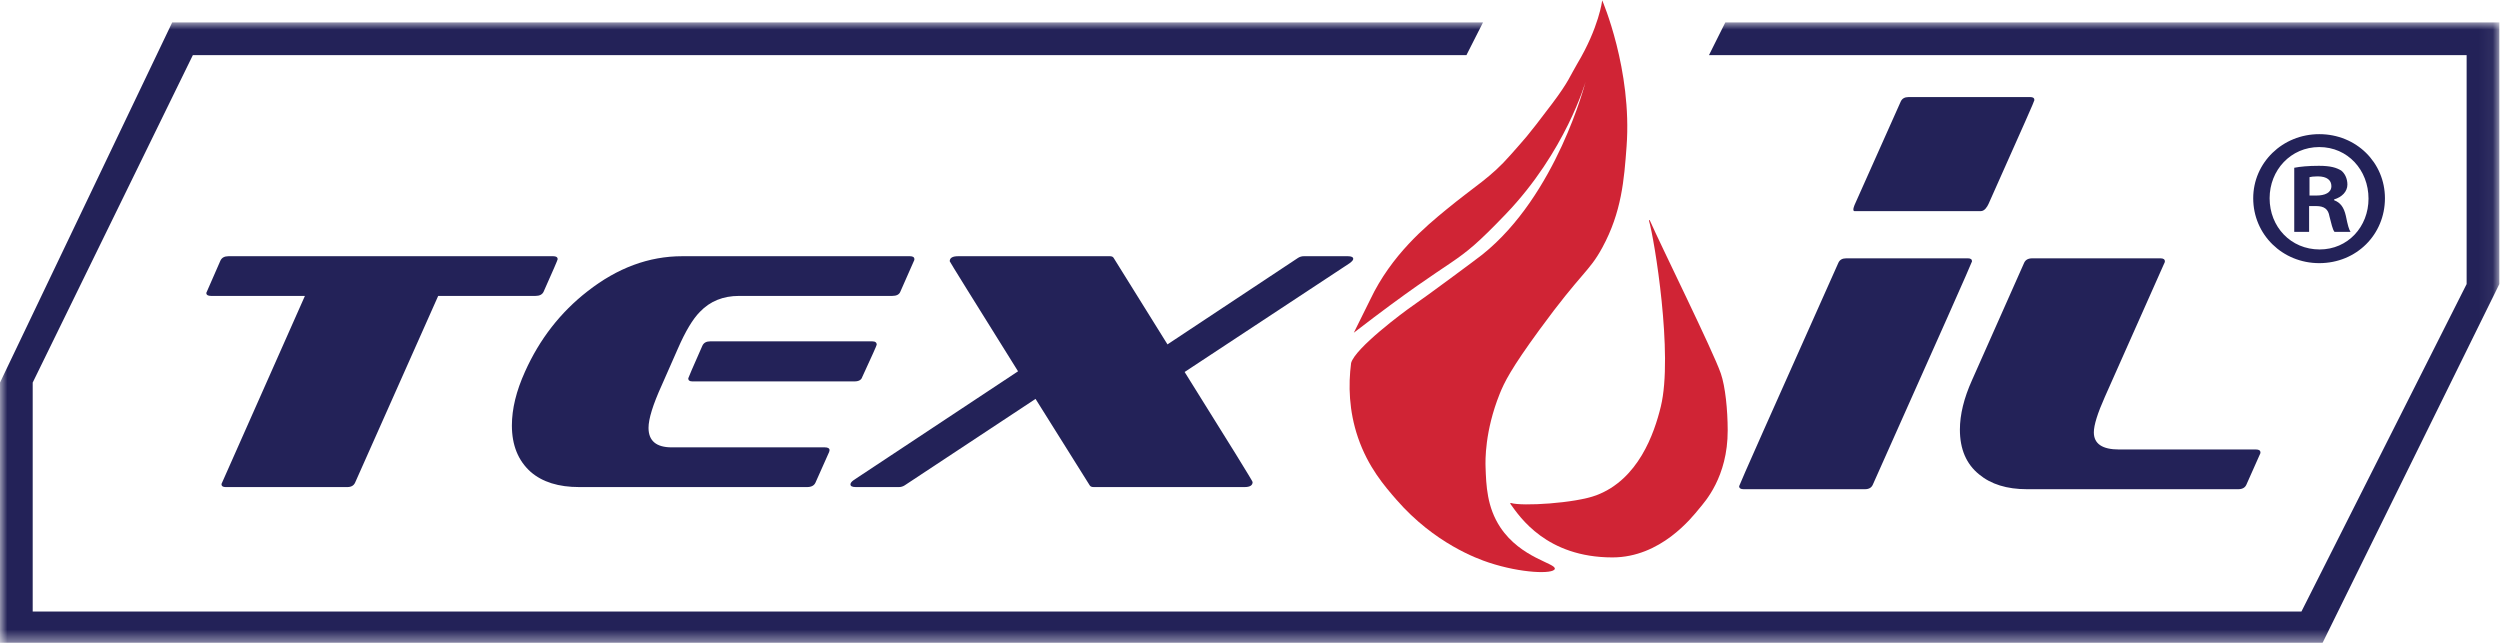
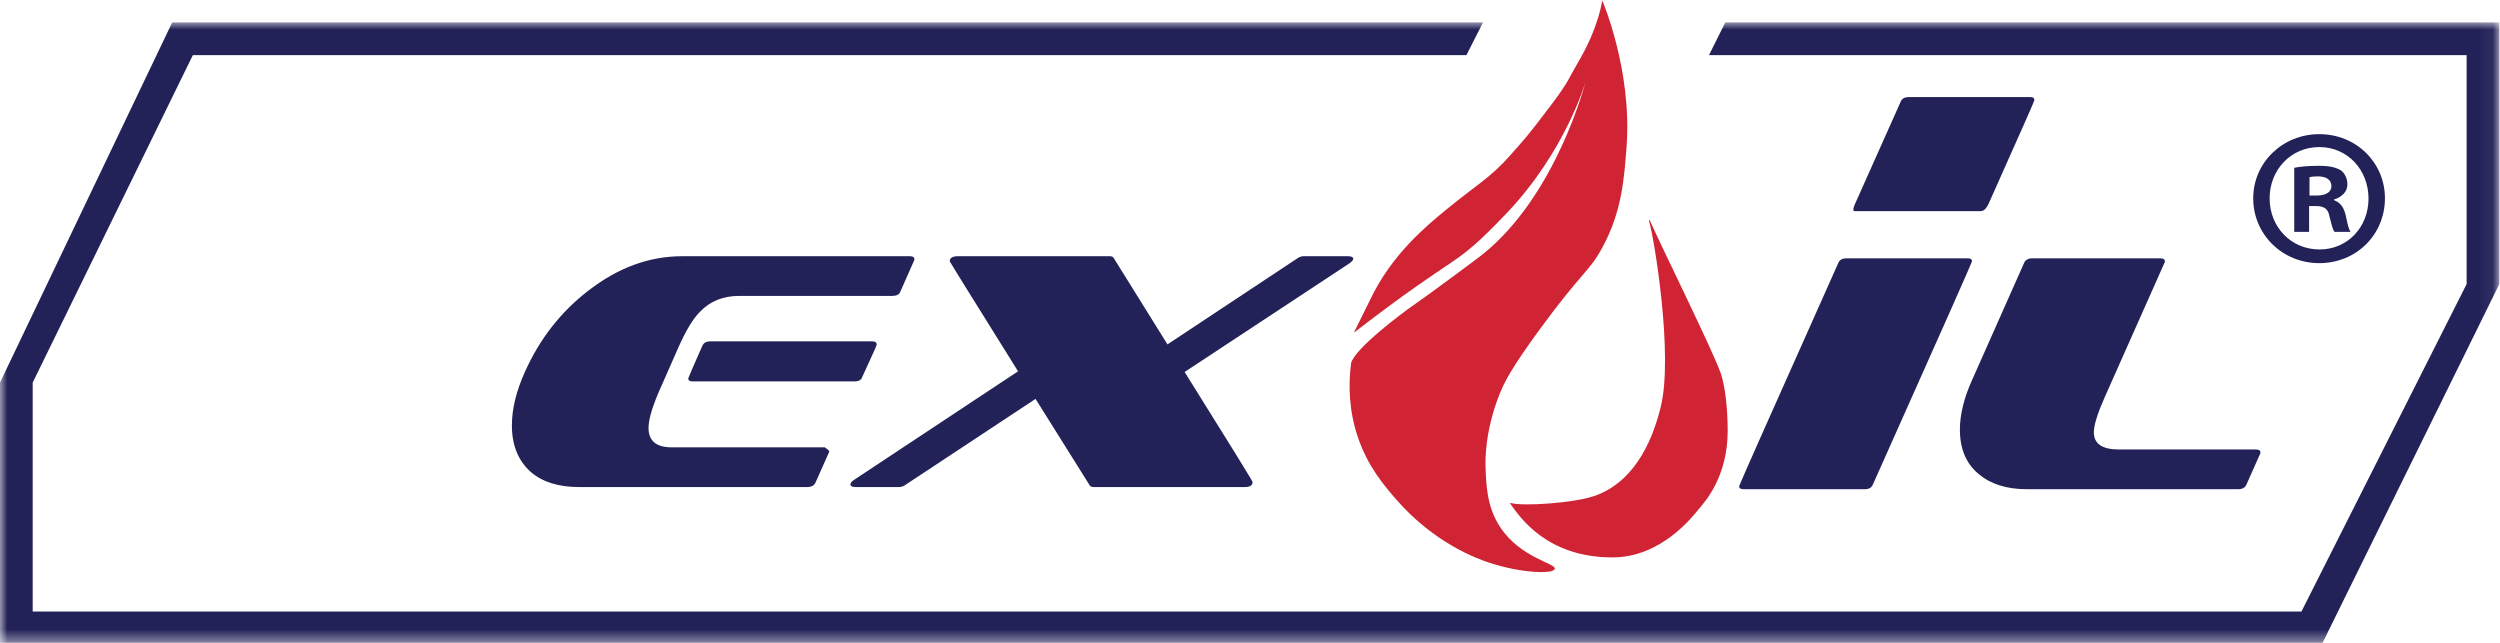
<svg xmlns="http://www.w3.org/2000/svg" xmlns:xlink="http://www.w3.org/1999/xlink" width="175px" height="45px" viewBox="0 0 175 45" version="1.1">
  <title>logo</title>
  <defs>
    <polygon id="path-1" points="0 0 174.946 0 174.946 43.519 0 43.519" />
  </defs>
  <g id="logo" stroke="none" stroke-width="1" fill="none" fill-rule="evenodd">
    <g id="Group-3" transform="translate(0.008, 1.569)">
      <mask id="mask-2" fill="white">
        <use xlink:href="#path-1" />
      </mask>
      <g id="Clip-2" />
      <polyline id="Fill-1" fill="#232258" mask="url(#mask-2)" points="120.764 0 119.62 2.29 172.656 2.29 172.656 18.316 161.093 41.237 2.281 41.237 2.281 25.211 13.492 2.29 102.642 2.29 103.803 0 12.046 0 -0.008 25.211 -0.008 43.527 162.524 43.527 174.946 18.316 174.946 0" />
    </g>
-     <path d="M24.855,33.789 C24.76,33.993 24.58,34.095 24.313,34.095 L15.785,34.095 C15.596,34.095 15.502,34.024 15.502,33.883 C15.502,33.868 17.449,29.478 21.344,20.714 L14.772,20.714 C14.552,20.714 14.442,20.644 14.442,20.502 C14.442,20.487 14.772,19.733 15.431,18.241 C15.526,18.037 15.714,17.935 15.997,17.935 L38.73,17.935 C38.934,17.935 39.036,18.005 39.036,18.147 C39.036,18.194 38.706,18.956 38.047,20.432 C37.953,20.62 37.764,20.714 37.481,20.714 L30.673,20.714 L24.855,33.789" id="Fill-4" fill="#232258" />
-     <path d="M48.459,26.698 C48.271,26.698 48.177,26.627 48.177,26.486 C48.177,26.455 48.507,25.693 49.166,24.201 C49.26,23.997 49.441,23.895 49.708,23.895 L61.063,23.895 C61.267,23.895 61.369,23.974 61.369,24.13 C61.369,24.177 61.031,24.931 60.356,26.392 C60.293,26.596 60.112,26.698 59.814,26.698 L48.459,26.698 Z M40.544,34.095 C39.099,34.095 37.968,33.742 37.152,33.035 C36.272,32.25 35.832,31.166 35.832,29.784 C35.832,28.622 36.139,27.366 36.751,26.015 C37.772,23.738 39.233,21.861 41.133,20.385 C43.221,18.751 45.428,17.935 47.753,17.935 L63.701,17.935 C63.905,17.935 64.007,18.005 64.007,18.147 C64.007,18.194 63.999,18.225 63.984,18.241 L63.018,20.432 C62.939,20.62 62.751,20.714 62.453,20.714 L51.734,20.714 C50.619,20.714 49.708,21.084 49.001,21.822 C48.498,22.324 47.98,23.188 47.447,24.413 L46.316,26.981 C45.703,28.332 45.397,29.321 45.397,29.949 C45.397,30.86 45.939,31.315 47.022,31.315 L57.741,31.315 C57.961,31.315 58.071,31.386 58.071,31.527 C58.055,31.543 58.047,31.575 58.047,31.622 L57.081,33.789 C56.987,33.993 56.791,34.095 56.493,34.095 L40.544,34.095 L40.544,34.095 Z" id="Fill-5" fill="#232258" />
+     <path d="M48.459,26.698 C48.271,26.698 48.177,26.627 48.177,26.486 C48.177,26.455 48.507,25.693 49.166,24.201 C49.26,23.997 49.441,23.895 49.708,23.895 L61.063,23.895 C61.267,23.895 61.369,23.974 61.369,24.13 C61.369,24.177 61.031,24.931 60.356,26.392 C60.293,26.596 60.112,26.698 59.814,26.698 L48.459,26.698 Z M40.544,34.095 C39.099,34.095 37.968,33.742 37.152,33.035 C36.272,32.25 35.832,31.166 35.832,29.784 C35.832,28.622 36.139,27.366 36.751,26.015 C37.772,23.738 39.233,21.861 41.133,20.385 C43.221,18.751 45.428,17.935 47.753,17.935 L63.701,17.935 C63.905,17.935 64.007,18.005 64.007,18.147 C64.007,18.194 63.999,18.225 63.984,18.241 L63.018,20.432 C62.939,20.62 62.751,20.714 62.453,20.714 L51.734,20.714 C50.619,20.714 49.708,21.084 49.001,21.822 C48.498,22.324 47.98,23.188 47.447,24.413 L46.316,26.981 C45.703,28.332 45.397,29.321 45.397,29.949 C45.397,30.86 45.939,31.315 47.022,31.315 L57.741,31.315 C58.055,31.543 58.047,31.575 58.047,31.622 L57.081,33.789 C56.987,33.993 56.791,34.095 56.493,34.095 L40.544,34.095 L40.544,34.095 Z" id="Fill-5" fill="#232258" />
    <path d="M87.683,33.742 C87.683,33.977 87.495,34.095 87.118,34.095 L76.564,34.095 C76.422,34.095 76.328,34.056 76.281,33.977 L72.488,27.923 L63.324,33.977 C63.199,34.056 63.065,34.095 62.924,34.095 L59.909,34.095 C59.657,34.095 59.532,34.033 59.532,33.907 C59.532,33.813 59.61,33.711 59.767,33.601 L71.263,25.991 C68.075,20.887 66.481,18.32 66.481,18.288 C66.481,18.052 66.677,17.935 67.07,17.935 L77.695,17.935 C77.82,17.935 77.907,17.974 77.954,18.052 L81.723,24.107 L90.863,18.052 C90.989,17.974 91.123,17.935 91.264,17.935 L94.35,17.935 C94.601,17.935 94.727,17.998 94.727,18.123 C94.727,18.202 94.64,18.304 94.468,18.429 L82.924,26.039 C86.097,31.111 87.683,33.679 87.683,33.742" id="Fill-6" fill="#232258" />
    <path d="M122.046,34.244 C121.842,34.244 121.74,34.173 121.74,34.032 C121.74,33.969 124.056,28.755 128.689,18.39 C128.783,18.186 128.964,18.083 129.231,18.083 L137.759,18.083 C137.947,18.083 138.041,18.154 138.041,18.295 C138.041,18.358 135.725,23.572 131.092,33.938 C130.998,34.142 130.817,34.244 130.55,34.244 L122.046,34.244" id="Fill-7" fill="#232258" />
    <path d="M141.882,34.244 C140.483,34.244 139.369,33.899 138.537,33.207 C137.642,32.485 137.193,31.441 137.193,30.074 C137.193,29.022 137.476,27.868 138.041,26.611 L141.693,18.39 C141.788,18.186 141.976,18.083 142.259,18.083 L151.234,18.083 C151.438,18.083 151.541,18.154 151.541,18.295 C151.541,18.342 151.532,18.374 151.516,18.39 L147.347,27.766 C146.829,28.928 146.569,29.76 146.569,30.263 C146.569,31.064 147.159,31.464 148.337,31.464 L157.924,31.464 C158.129,31.464 158.231,31.535 158.231,31.676 C158.231,31.723 158.223,31.755 158.207,31.77 L157.242,33.938 C157.147,34.142 156.959,34.244 156.676,34.244 L141.882,34.244" id="Fill-8" fill="#232258" />
    <path d="M129.819,14.779 C129.615,14.779 129.843,14.295 129.843,14.295 L133.055,7.101 C133.15,6.898 133.33,6.795 133.597,6.795 L142.126,6.795 C142.314,6.795 142.408,6.866 142.408,7.007 C142.408,7.07 141.776,8.501 139.196,14.278 C139.101,14.482 138.92,14.779 138.654,14.779 L129.819,14.779" id="Fill-9" fill="#232258" />
    <path d="M161.665,13.687 L162.158,13.687 C162.731,13.687 163.197,13.495 163.197,13.03 C163.197,12.619 162.895,12.346 162.24,12.346 C161.965,12.346 161.774,12.373 161.665,12.4 L161.665,13.687 Z M161.637,16.231 L160.597,16.231 L160.597,11.744 C161.008,11.662 161.583,11.607 162.322,11.607 C163.17,11.607 163.552,11.744 163.881,11.935 C164.127,12.127 164.318,12.483 164.318,12.92 C164.318,13.413 163.936,13.796 163.388,13.96 L163.388,14.015 C163.826,14.179 164.072,14.507 164.209,15.109 C164.347,15.793 164.429,16.067 164.538,16.231 L163.415,16.231 C163.279,16.067 163.197,15.657 163.06,15.137 C162.977,14.644 162.704,14.425 162.129,14.425 L161.637,14.425 L161.637,16.231 Z M158.873,13.878 C158.873,15.875 160.351,17.462 162.376,17.462 C164.347,17.462 165.796,15.875 165.796,13.905 C165.796,11.908 164.347,10.294 162.349,10.294 C160.351,10.294 158.873,11.908 158.873,13.878 Z M166.946,13.878 C166.946,16.423 164.948,18.42 162.349,18.42 C159.776,18.42 157.725,16.423 157.725,13.878 C157.725,11.388 159.776,9.391 162.349,9.391 C164.948,9.391 166.946,11.388 166.946,13.878 L166.946,13.878 Z" id="Fill-10" fill="#232258" />
    <path d="M105.752,35.305 C105.708,35.244 105.701,35.188 105.774,35.211 C106.525,35.45 110.255,35.233 111.751,34.666 C114.679,33.555 115.792,30.374 116.258,28.455 C117.136,24.846 115.808,16.717 115.428,15.445 C115.419,15.416 115.47,15.388 115.483,15.416 C116.255,17.177 119.915,24.569 120.456,26.14 C120.776,27.068 120.936,28.694 120.939,30.123 C120.947,33.404 119.312,35.149 118.976,35.563 C118.415,36.254 116.243,39.017 112.873,39.019 C108.251,39.02 106.379,36.17 105.752,35.305" id="Fill-11" fill="#D02435" />
    <path d="M112.155,0.025 C112.155,0.025 111.936,1.909 110.405,4.467 C109.929,5.263 109.827,5.697 108.655,7.249 C106.744,9.781 106.775,9.66 105.736,10.847 C104.332,12.452 103.302,12.974 101.206,14.698 C99.822,15.837 97.407,17.825 95.912,20.98 C95.886,21.033 94.802,23.216 94.767,23.291 C102.597,17.256 101.519,19.037 105.402,14.99 C109.597,10.617 110.989,5.724 110.989,5.724 C110.989,5.724 108.969,13.666 103.763,17.821 C103.343,18.156 99.783,20.791 98.929,21.373 C98.25,21.836 94.851,24.373 94.577,25.413 C94.377,26.954 94.421,28.758 95.059,30.628 C95.766,32.699 96.921,34.027 97.751,34.98 C100.417,38.043 103.438,39.121 104.213,39.378 C106.497,40.134 108.728,40.196 108.835,39.826 C108.949,39.429 106.459,39.082 105.02,36.91 C104.084,35.496 104.032,33.971 103.989,32.692 C103.974,32.263 103.928,30.19 104.976,27.576 C105.298,26.772 105.764,25.817 107.758,23.089 C110.738,19.01 111.218,19.061 112.155,17.345 C113.52,14.846 113.689,12.56 113.86,10.256 C114.258,4.886 112.155,0.025 112.155,0.025" id="Fill-12" fill="#D02435" />
  </g>
</svg>